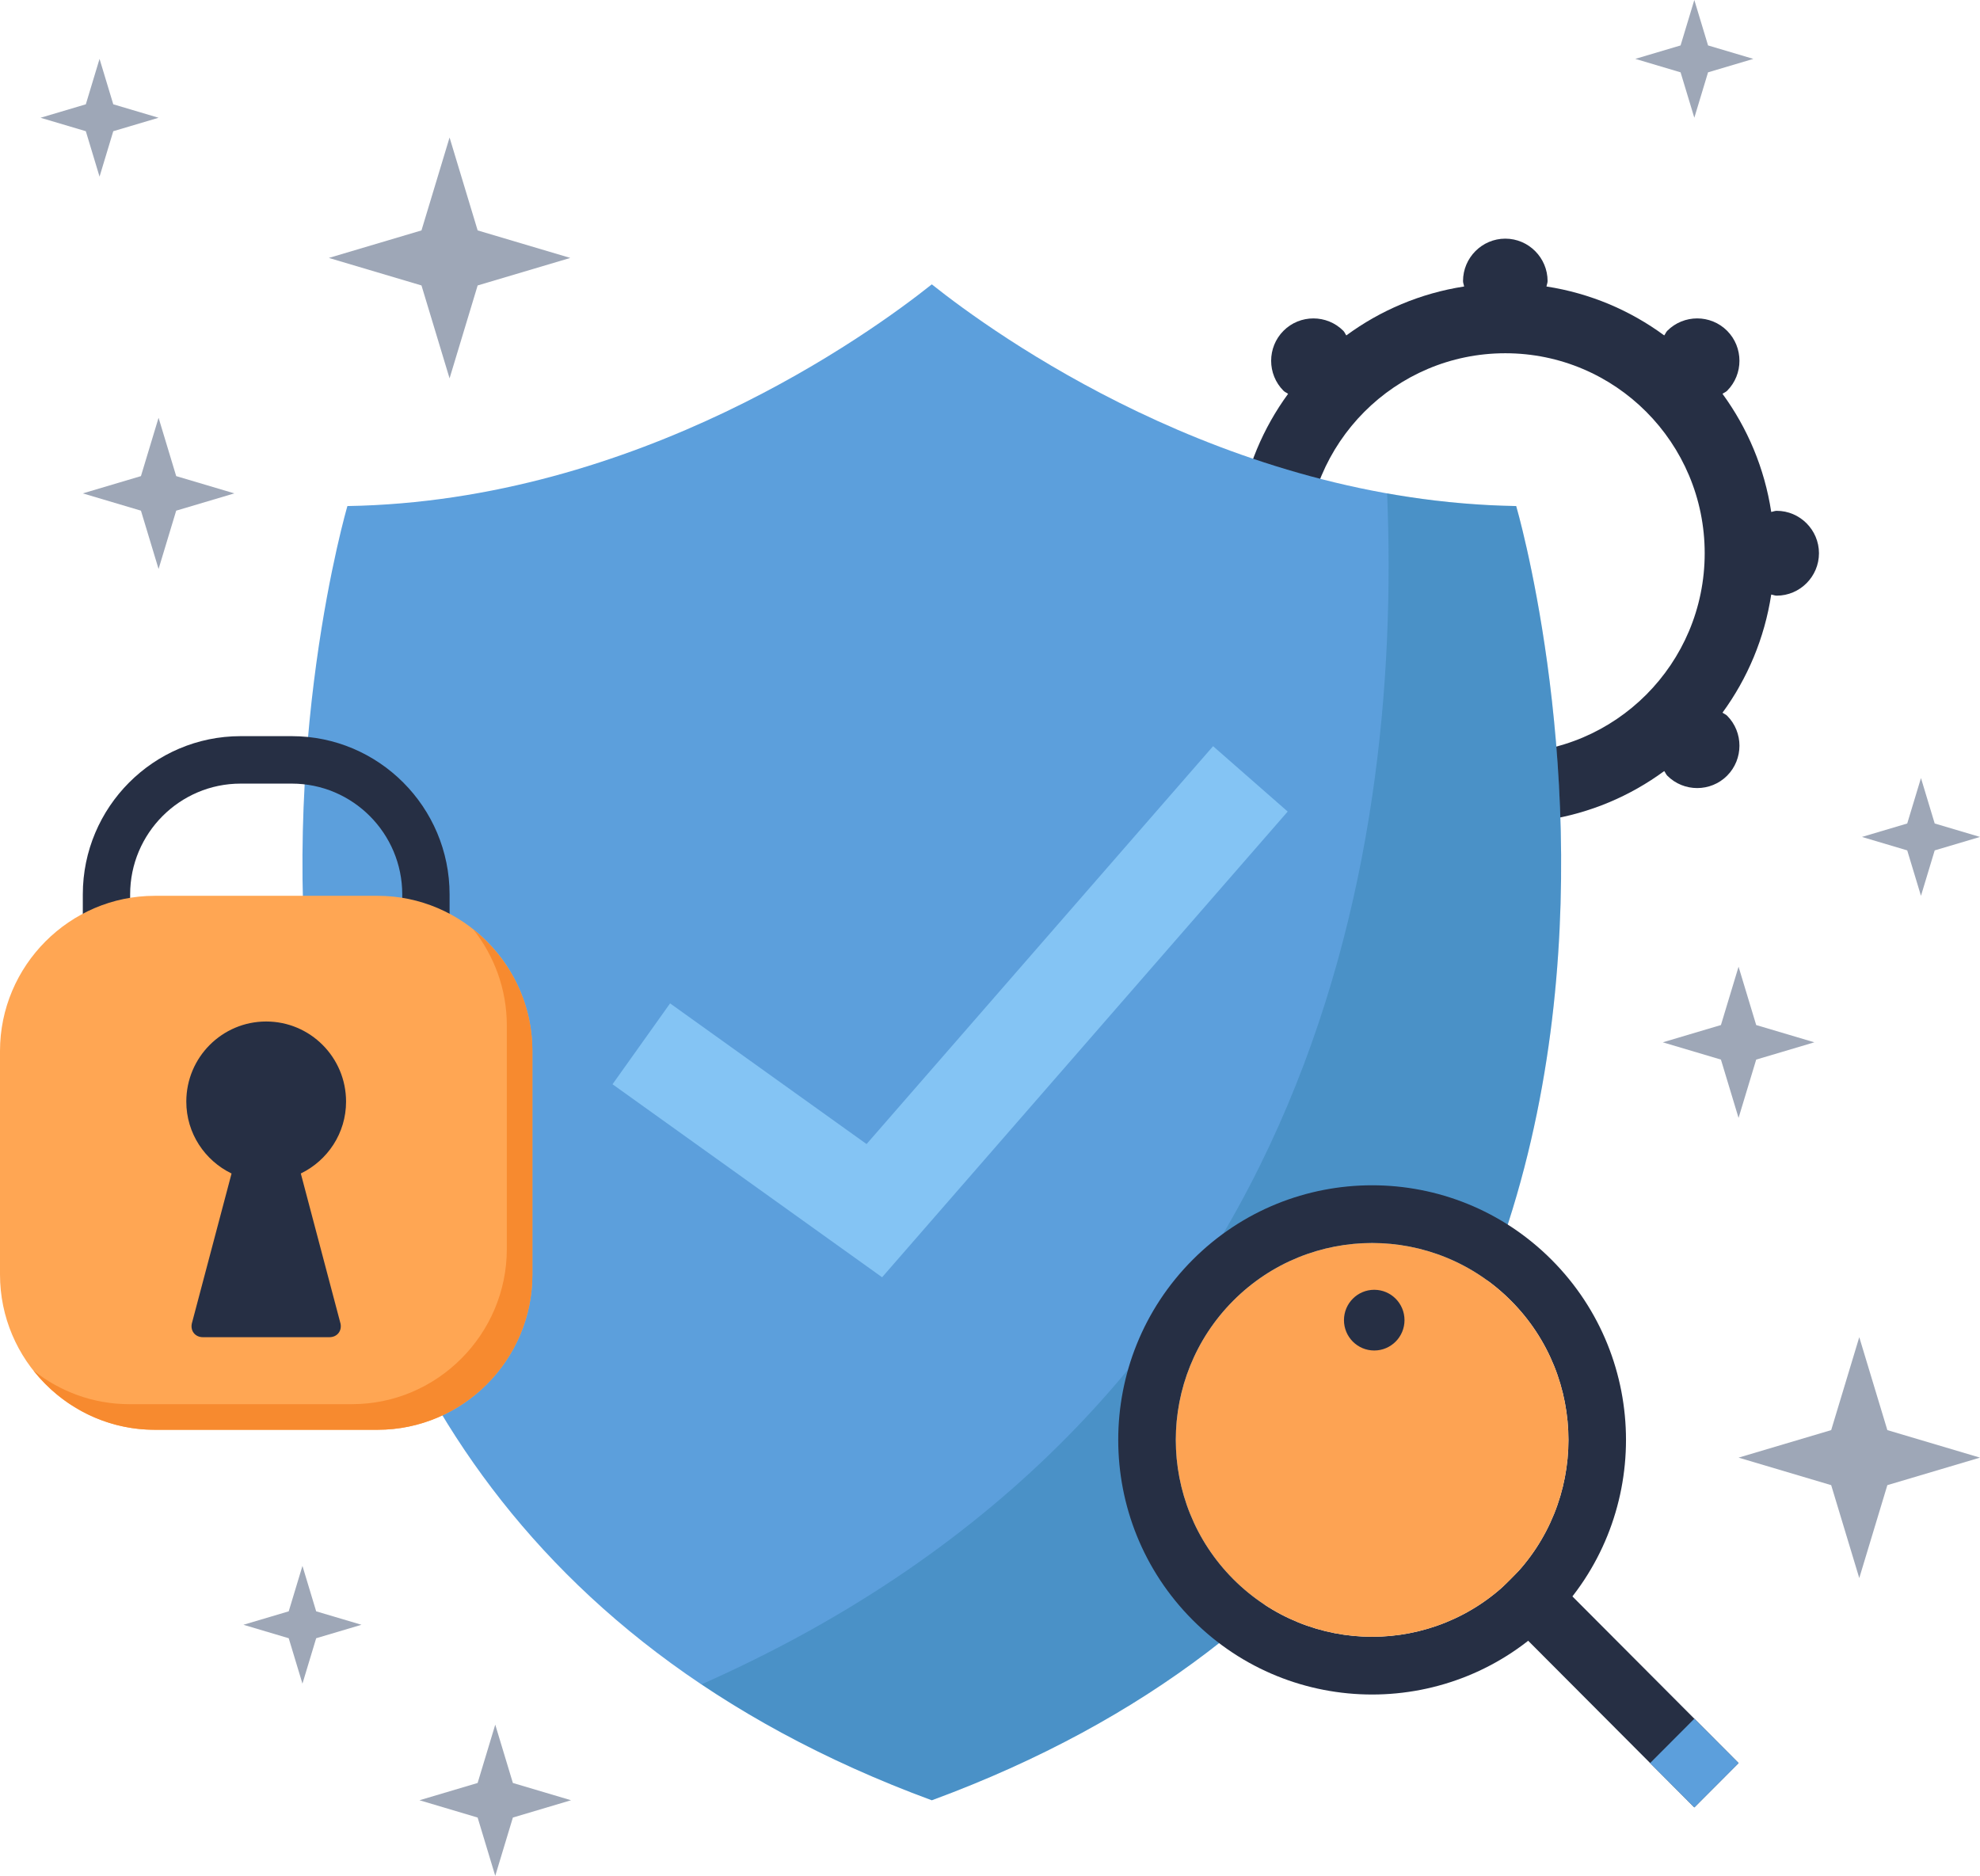
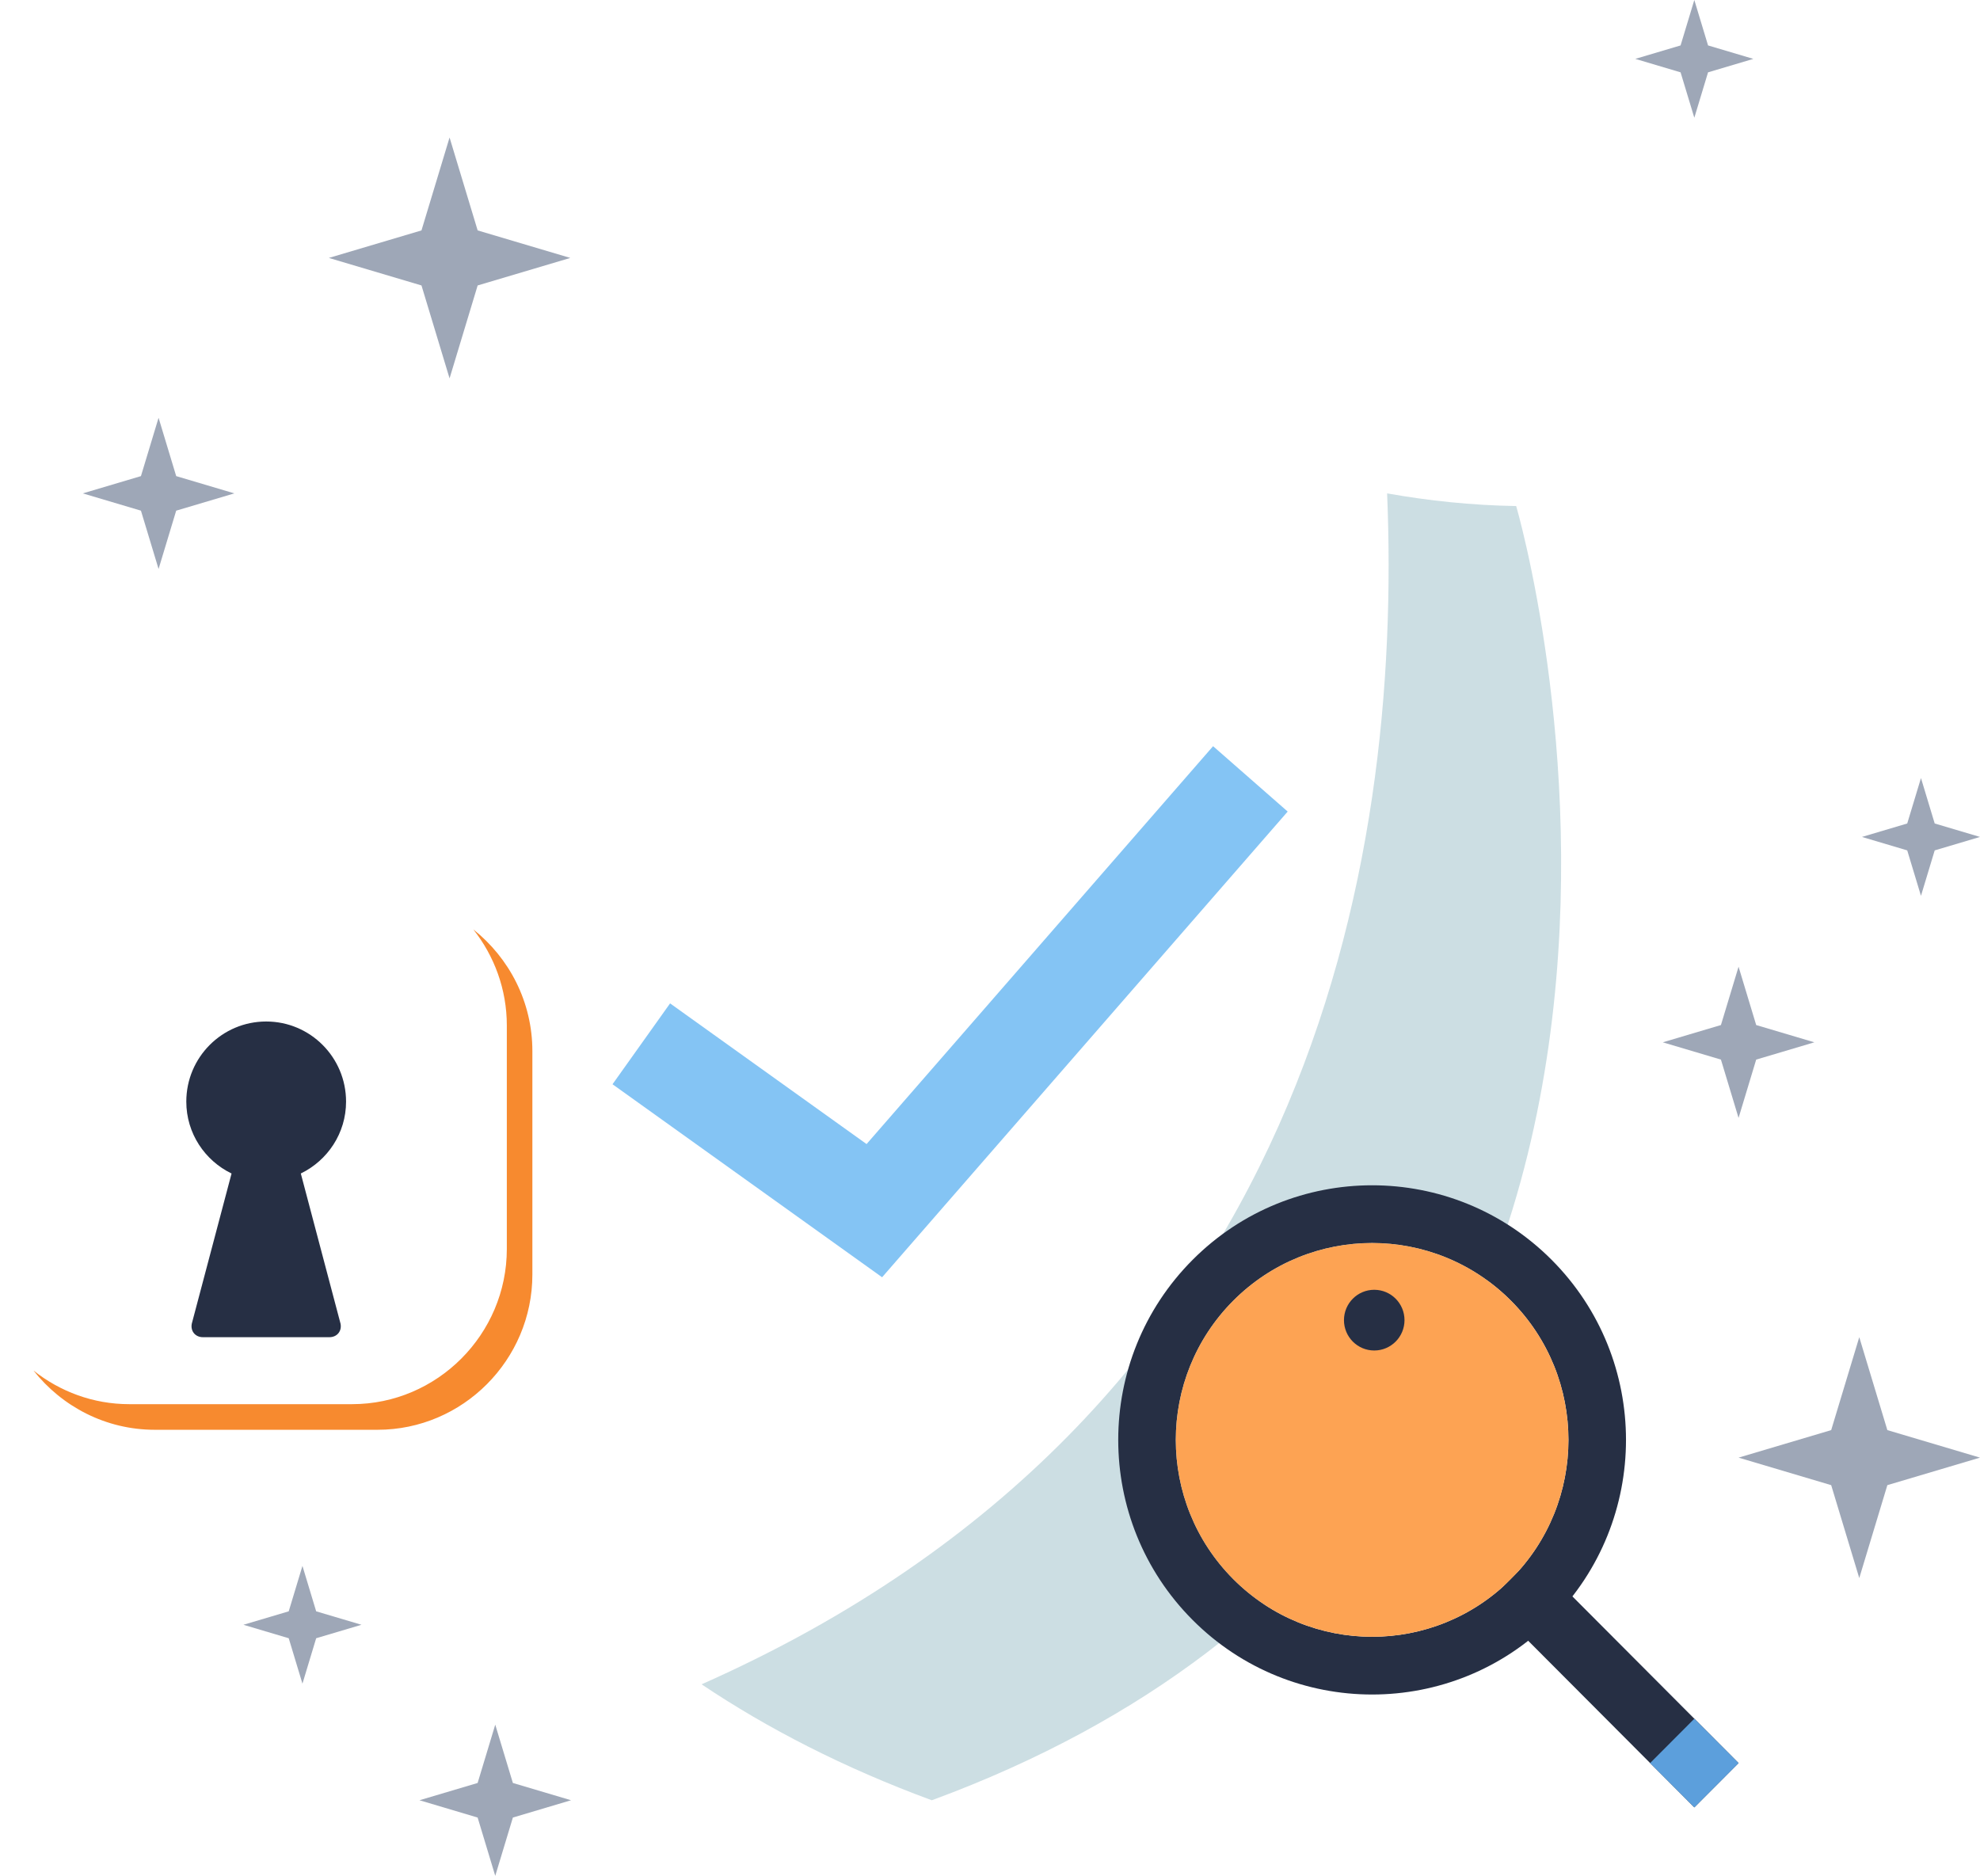
<svg xmlns="http://www.w3.org/2000/svg" width="324" height="307" viewBox="0 0 324 307" fill="none">
  <g clip-path="url(#clip0_1803_6122)">
-     <path d="M290.731 83.6C290.411 83.6 290.142 83.737 289.837 83.782C288.745 76.626 285.949 70.045 281.864 64.452C282.108 64.268 282.395 64.175 282.619 63.953C285.312 61.252 285.308 56.836 282.619 54.135C279.922 51.436 275.524 51.435 272.829 54.135C272.611 54.359 272.517 54.65 272.328 54.894C266.755 50.792 260.195 47.99 253.061 46.887C253.106 46.582 253.242 46.312 253.242 45.998C253.242 42.178 250.128 39.057 246.322 39.057C242.515 39.057 239.404 42.178 239.404 45.998C239.404 46.312 239.539 46.582 239.581 46.887C232.447 47.99 225.883 50.792 220.308 54.894C220.127 54.65 220.036 54.36 219.813 54.135C217.123 51.439 212.715 51.436 210.029 54.135C207.332 56.836 207.332 61.257 210.029 63.953C210.248 64.175 210.537 64.268 210.78 64.452C206.692 70.045 203.9 76.626 202.798 83.782C202.497 83.737 202.225 83.6 201.912 83.6C198.109 83.6 194.99 86.725 194.99 90.542C194.99 94.359 198.109 97.484 201.912 97.484C202.225 97.484 202.497 97.347 202.798 97.302C203.899 104.459 206.697 111.039 210.78 116.628C210.537 116.816 210.248 116.909 210.029 117.131C207.332 119.828 207.332 124.248 210.029 126.948C212.715 129.649 217.123 129.644 219.813 126.948C220.036 126.725 220.127 126.435 220.308 126.191C225.883 130.289 232.448 133.091 239.581 134.192C239.539 134.495 239.404 134.77 239.404 135.086C239.404 138.899 242.515 142.027 246.322 142.027C250.128 142.027 253.242 138.899 253.242 135.086C253.242 134.77 253.098 134.495 253.061 134.192C260.195 133.091 266.755 130.289 272.328 126.191C272.514 126.435 272.611 126.725 272.829 126.948C275.524 129.649 279.922 129.649 282.619 126.948C285.308 124.248 285.312 119.832 282.619 117.131C282.395 116.91 282.108 116.816 281.864 116.631C285.95 111.04 288.74 104.46 289.837 97.303C290.142 97.348 290.411 97.484 290.731 97.484C294.536 97.484 297.649 94.36 297.649 90.542C297.649 86.725 294.536 83.6 290.731 83.6ZM246.322 123.265C228.303 123.265 213.699 108.618 213.699 90.543C213.699 72.469 228.303 57.812 246.322 57.812C264.342 57.812 278.95 72.47 278.95 90.543C278.95 108.618 264.342 123.265 246.322 123.265Z" fill="#262F44" />
-     <path d="M248.103 82.82C200.476 82.036 162.581 54.584 152.477 46.537C142.375 54.584 104.48 82.036 56.849 82.82C56.849 82.82 10.059 242.164 152.477 294.629C294.893 242.165 248.103 82.82 248.103 82.82Z" fill="#5C9FDC" />
    <path d="M144.344 209.034L100.23 177.446L109.65 164.212L141.802 187.235L198.504 122.119L210.713 132.817L144.344 209.034Z" fill="#84C4F4" />
    <path opacity="0.2" d="M248.103 82.82C240.812 82.7 233.753 81.949 226.983 80.746C229.47 141.22 214.478 231.461 114.803 275.652C125.592 282.885 138.048 289.312 152.477 294.629C294.894 242.165 248.103 82.82 248.103 82.82Z" fill="#005D77" />
-     <path d="M47.743 179.702H39.375C25.135 179.702 13.551 168.084 13.551 153.802V146.379C13.551 132.095 25.136 120.477 39.375 120.477H47.743C61.983 120.477 73.569 132.095 73.569 146.379V153.802C73.569 168.083 61.983 179.702 47.743 179.702ZM39.375 128.244C29.405 128.244 21.295 136.38 21.295 146.379V153.802C21.295 163.8 29.404 171.939 39.375 171.939H47.743C57.715 171.939 65.823 163.8 65.823 153.802V146.379C65.823 136.38 57.715 128.244 47.743 128.244H39.375Z" fill="#262F44" />
-     <path d="M87.117 208.591C87.117 222.562 75.72 233.996 61.789 233.996H25.326C11.397 233.996 0 222.563 0 208.591V172.018C0 158.045 11.397 146.607 25.326 146.607H61.789C75.72 146.607 87.117 158.045 87.117 172.018V208.591Z" fill="#FFA653" />
    <path d="M77.454 152.109C80.874 156.444 82.935 161.897 82.935 167.823V204.397C82.935 218.37 71.538 229.803 57.609 229.803H21.146C15.243 229.803 9.805 227.733 5.482 224.299C10.131 230.188 17.299 233.995 25.325 233.995H61.788C75.719 233.995 87.116 222.562 87.116 208.59V172.017C87.116 163.966 83.324 156.773 77.454 152.109Z" fill="#F78A2F" />
    <path d="M56.628 180.287C56.628 173.048 50.775 167.176 43.557 167.176C36.34 167.176 30.486 173.048 30.486 180.287C30.486 185.483 33.522 189.934 37.891 192.055L31.386 216.62C31.138 217.844 31.955 218.842 33.203 218.842H53.911C55.151 218.842 55.972 217.844 55.722 216.62L49.223 192.05C53.591 189.928 56.628 185.481 56.628 180.287Z" fill="#262F44" />
    <path d="M195.152 206.184C178.928 222.458 178.928 248.843 195.152 265.117C211.372 281.39 237.683 281.39 253.908 265.115C270.127 248.842 270.127 222.458 253.908 206.184C237.683 189.913 211.374 189.913 195.152 206.184ZM247.245 258.436C234.697 271.018 214.358 271.018 201.811 258.44C189.268 245.855 189.268 225.453 201.811 212.863C214.358 200.284 234.696 200.284 247.245 212.867C259.79 225.453 259.79 245.855 247.245 258.436Z" fill="#262F44" />
    <path d="M247.246 258.436C234.697 271.018 214.358 271.018 201.812 258.44C189.269 245.856 189.269 225.453 201.812 212.864C214.358 200.284 234.696 200.284 247.246 212.867C259.79 225.453 259.79 245.856 247.246 258.436Z" fill="#FDA353" />
    <path d="M284.494 288.541L277.257 295.793L243.627 262.066L250.864 254.807L284.494 288.541Z" fill="#262F44" />
    <path d="M284.495 288.542L277.257 295.794L270.018 288.542L277.257 281.281L284.495 288.542Z" fill="#5C9FDC" />
    <path d="M224.875 221.02C227.61 221.02 229.828 218.796 229.828 216.052C229.828 213.308 227.61 211.084 224.875 211.084C222.139 211.084 219.922 213.308 219.922 216.052C219.922 218.796 222.139 221.02 224.875 221.02Z" fill="#262F44" />
    <path d="M287.377 167.756L284.492 158.211L281.607 167.756L272.092 170.583L281.607 173.411L284.492 182.955L287.377 173.411L296.893 170.583L287.377 167.756Z" fill="#9EA7B7" />
    <path d="M308.84 234.049L304.244 218.842L299.649 234.049L284.492 238.552L299.649 243.056L304.244 258.262L308.84 243.056L323.999 238.552L308.84 234.049Z" fill="#9EA7B7" />
    <path d="M316.587 134.77L314.341 127.336L312.092 134.77L304.684 136.971L312.092 139.173L314.341 146.607L316.587 139.173L323.998 136.971L316.587 134.77Z" fill="#9EA7B7" />
    <path d="M78.161 37.709L73.565 22.504L68.97 37.709L53.812 42.212L68.97 46.716L73.565 61.922L78.161 46.716L93.321 42.212L78.161 37.709Z" fill="#9EA7B7" />
    <path d="M51.737 263.706L49.492 256.275L47.246 263.706L39.834 265.907L47.246 268.111L49.492 275.546L51.737 268.111L59.15 265.907L51.737 263.706Z" fill="#9EA7B7" />
    <path d="M83.926 291.798L81.041 282.254L78.157 291.798L68.643 294.625L78.157 297.456L81.041 307L83.926 297.456L93.443 294.625L83.926 291.798Z" fill="#9EA7B7" />
    <path d="M28.832 77.919L25.948 68.373L23.063 77.919L13.549 80.746L23.063 83.573L25.948 93.117L28.832 83.573L38.349 80.746L28.832 77.919Z" fill="#9EA7B7" />
-     <path d="M18.536 17.07L16.289 9.637L14.044 17.07L6.633 19.272L14.044 21.473L16.289 28.909L18.536 21.473L25.949 19.272L18.536 17.07Z" fill="#9EA7B7" />
    <path d="M279.499 7.435L277.253 0L275.004 7.435L267.596 9.636L275.004 11.838L277.253 19.271L279.499 11.838L286.91 9.636L279.499 7.435Z" fill="#9EA7B7" />
  </g>
  <defs>
    <clipPath id="clip0_1803_6122">
      <rect width="324" height="307" fill="white" />
    </clipPath>
  </defs>
</svg>